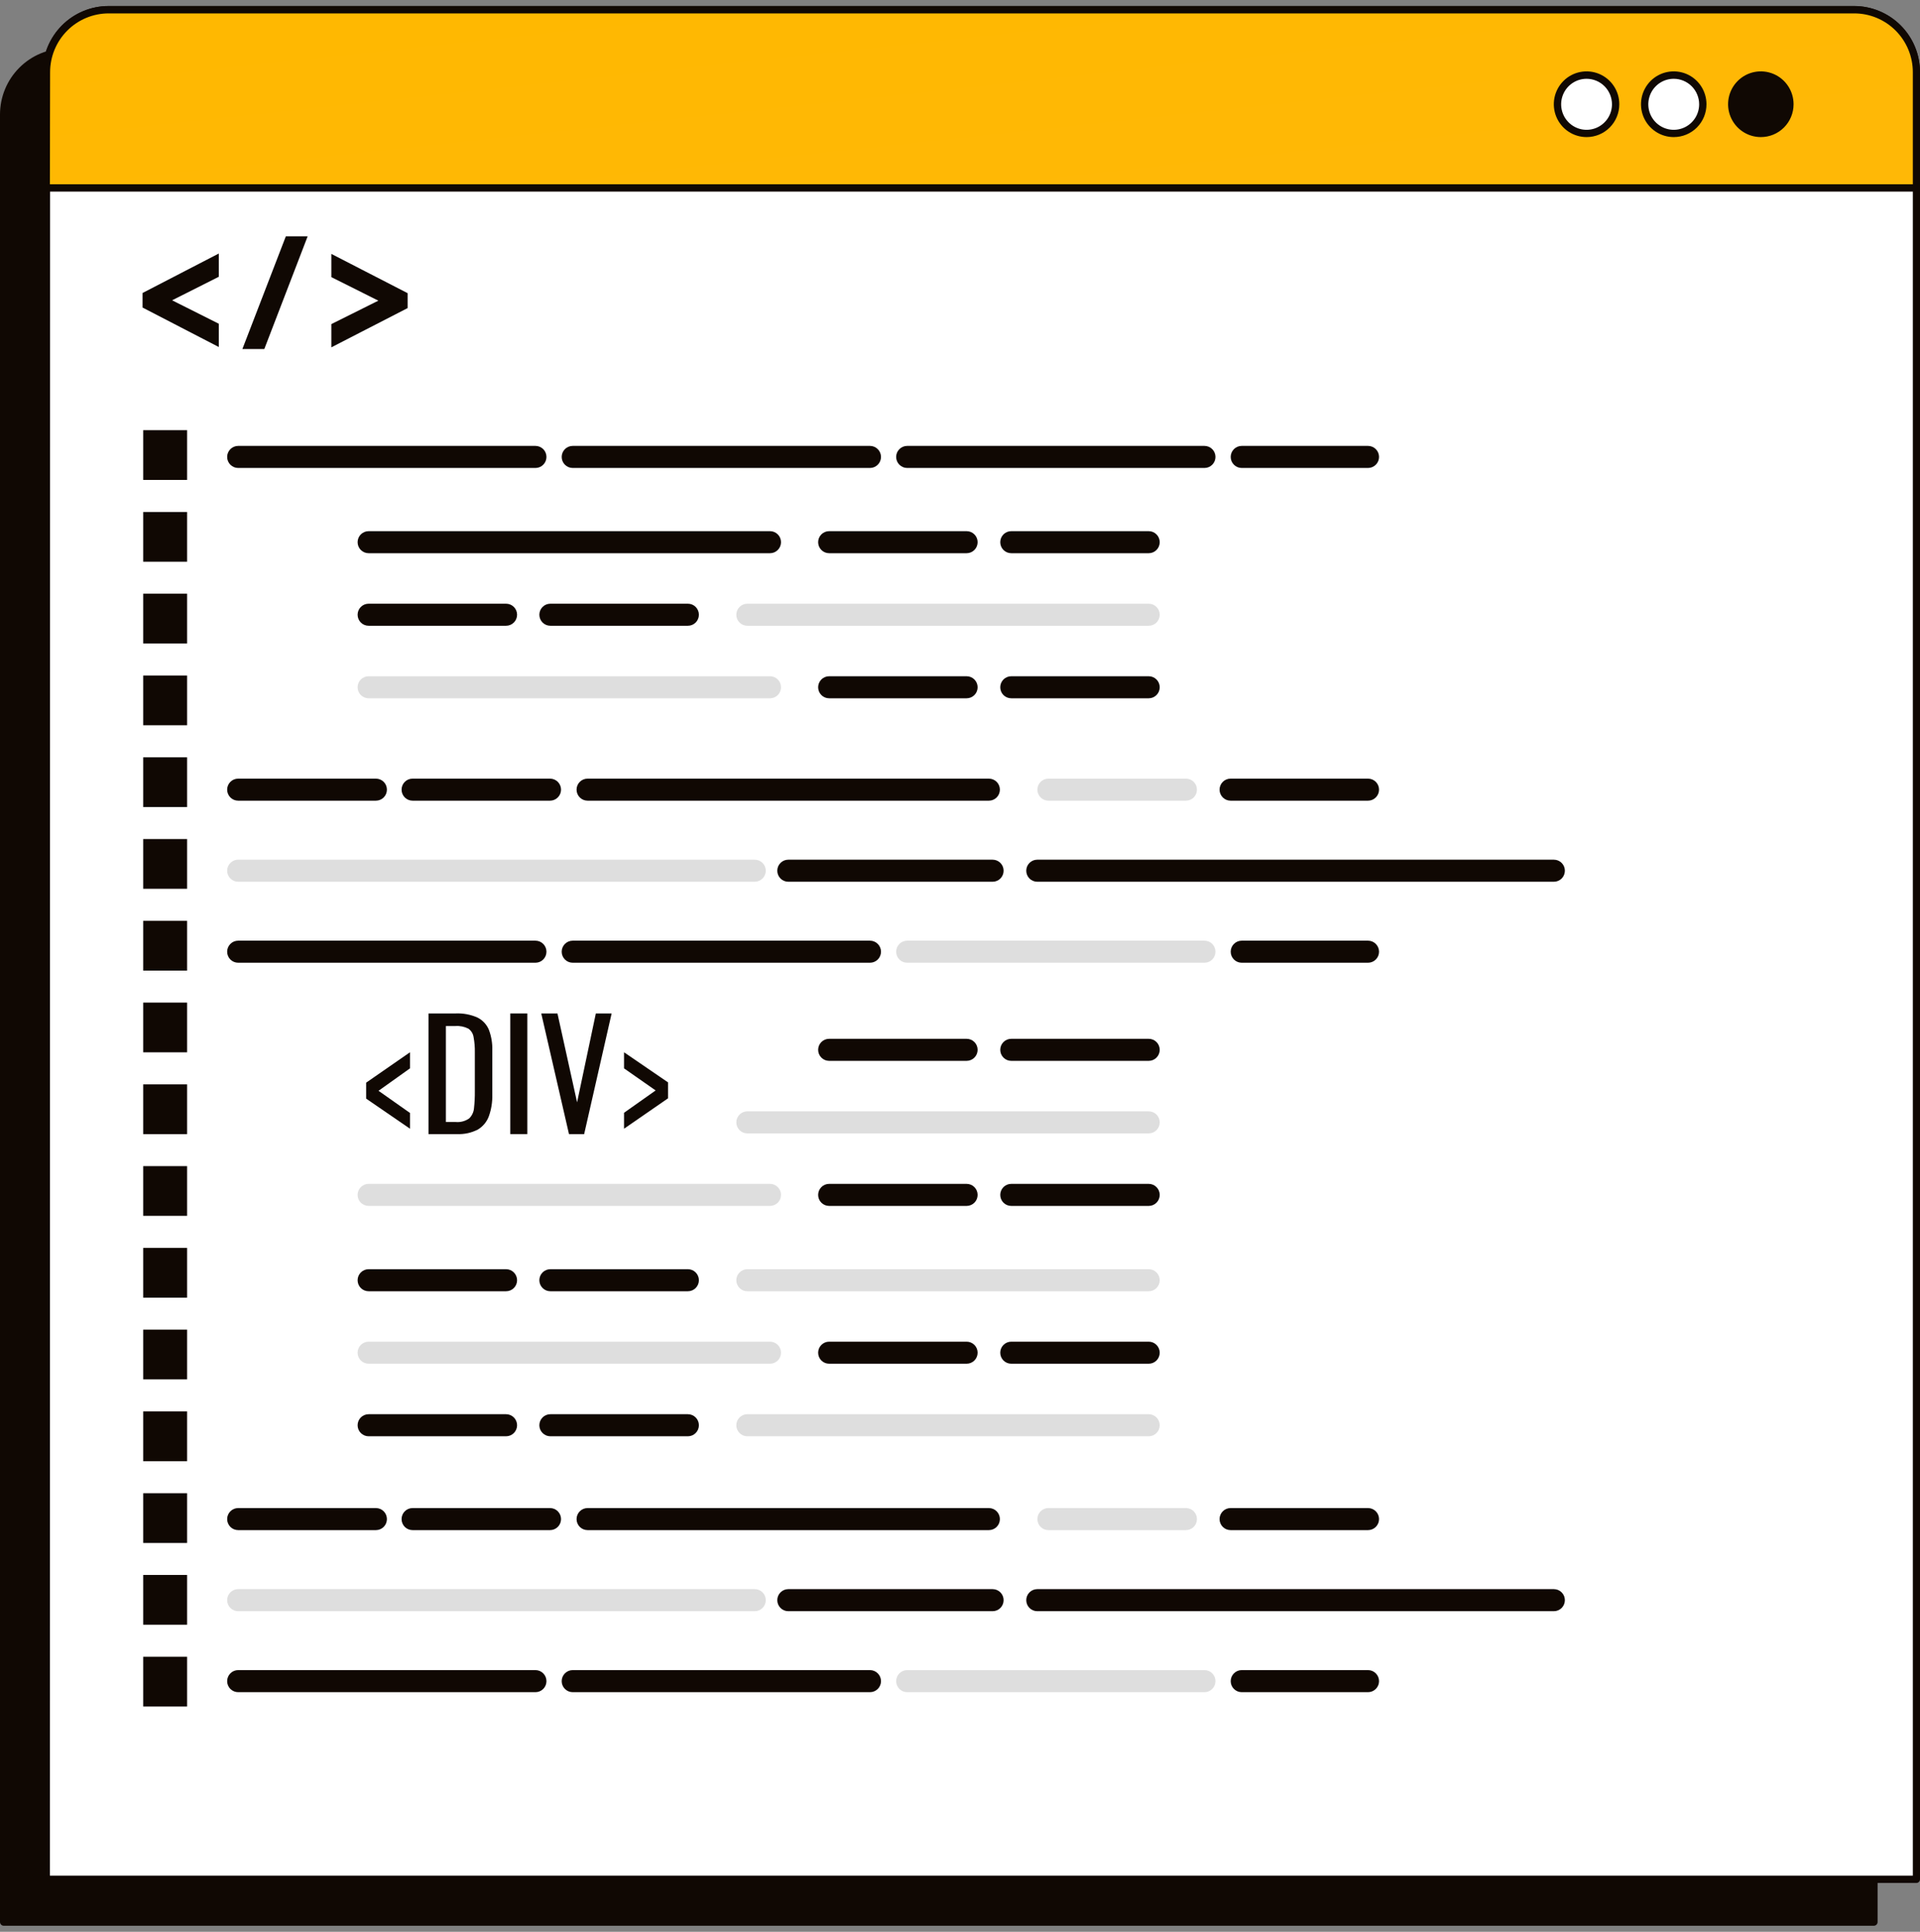
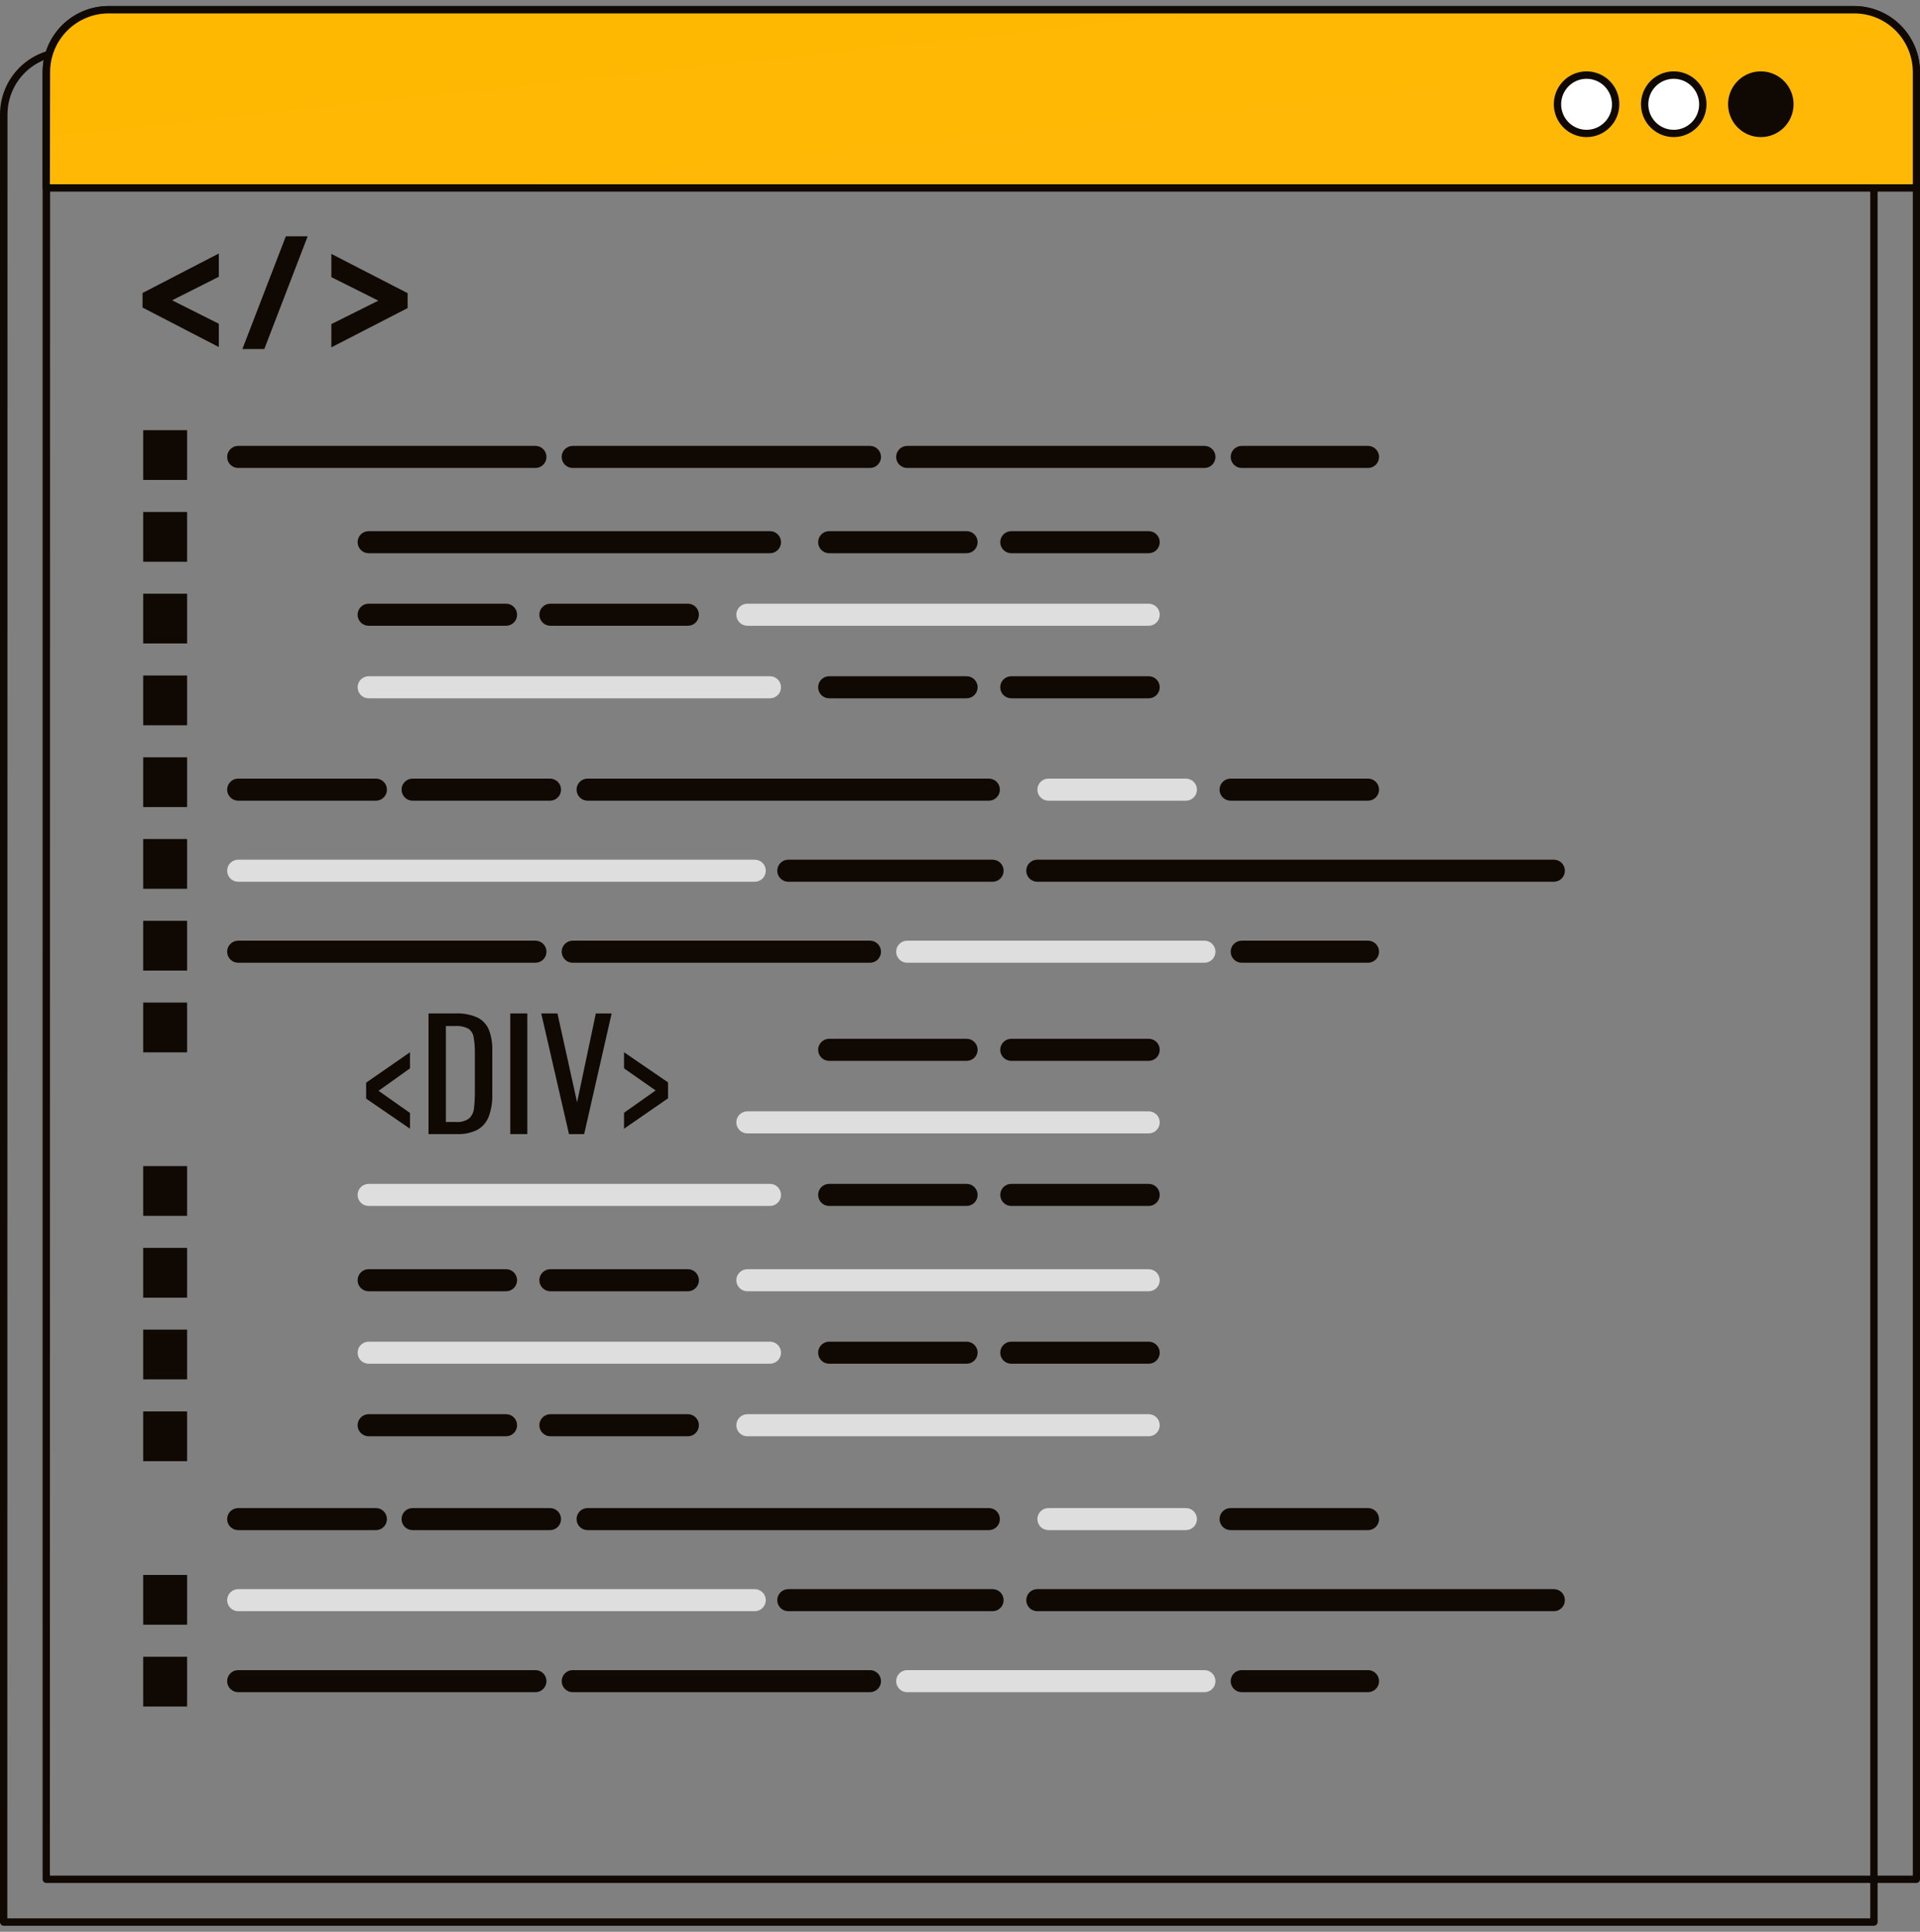
<svg xmlns="http://www.w3.org/2000/svg" width="159" height="160" viewBox="0 0 159 160" fill="none">
  <rect x="0" y="0" width="159" height="160" fill="#808080" stroke="none" />
-   <path d="M5.472 4.298H150.028C151.399 4.298 152.714 4.845 153.683 5.818C154.652 6.79 155.197 8.109 155.197 9.485V159.196H0.303V9.485C0.303 8.109 0.848 6.79 1.817 5.818C2.786 4.845 4.101 4.298 5.472 4.298Z" fill="#100803" />
  <path d="M155.184 159.5H0.303C0.223 159.498 0.147 159.466 0.091 159.409C0.034 159.352 0.002 159.276 0 159.196V9.485C0 8.032 0.575 6.638 1.599 5.611C2.623 4.583 4.012 4.006 5.46 4.006H150.028C151.476 4.006 152.865 4.583 153.889 5.611C154.913 6.638 155.488 8.032 155.488 9.485V159.196C155.486 159.276 155.454 159.352 155.397 159.409C155.341 159.466 155.264 159.498 155.184 159.5ZM0.607 158.891H154.881V9.485C154.881 8.193 154.37 6.955 153.46 6.041C152.55 5.128 151.315 4.615 150.028 4.615H5.472C4.185 4.615 2.95 5.128 2.04 6.041C1.13 6.955 0.619 8.193 0.619 9.485L0.607 158.891Z" fill="#100803" />
-   <path d="M9.002 0.762H153.541C154.222 0.762 154.896 0.897 155.525 1.159C156.155 1.422 156.726 1.807 157.206 2.292C157.686 2.776 158.066 3.352 158.324 3.984C158.582 4.617 158.713 5.295 158.709 5.979V155.653H3.834V5.979C3.83 5.295 3.961 4.617 4.219 3.984C4.476 3.352 4.857 2.776 5.337 2.292C5.817 1.807 6.388 1.422 7.017 1.159C7.646 0.897 8.321 0.762 9.002 0.762Z" fill="white" />
  <path d="M158.709 155.957H3.834C3.753 155.957 3.676 155.925 3.619 155.868C3.562 155.811 3.53 155.734 3.53 155.653V5.979C3.53 4.526 4.106 3.132 5.129 2.105C6.153 1.077 7.542 0.5 8.99 0.5H153.54C154.988 0.5 156.377 1.077 157.401 2.105C158.425 3.132 159 4.526 159 5.979V155.653C159 155.731 158.97 155.807 158.916 155.864C158.861 155.921 158.787 155.954 158.709 155.957ZM4.131 155.348H158.406V5.979C158.406 4.687 157.894 3.448 156.984 2.535C156.074 1.622 154.84 1.109 153.553 1.109H9.002C7.715 1.109 6.481 1.622 5.571 2.535C4.66 3.448 4.149 4.687 4.149 5.979L4.131 155.348Z" fill="#100803" />
  <path d="M9.002 0.762H153.541C154.222 0.762 154.896 0.897 155.525 1.159C156.155 1.422 156.726 1.807 157.206 2.292C157.686 2.776 158.066 3.352 158.324 3.984C158.582 4.617 158.713 5.295 158.709 5.979V15.596H3.834V5.979C3.83 5.295 3.961 4.617 4.219 3.984C4.476 3.352 4.857 2.776 5.337 2.292C5.817 1.807 6.388 1.422 7.017 1.159C7.646 0.897 8.321 0.762 9.002 0.762Z" fill="url(#paint0_linear_3568_35525)" />
  <path d="M158.709 15.87H3.834C3.753 15.87 3.676 15.838 3.619 15.781C3.562 15.724 3.53 15.647 3.53 15.566V5.979C3.53 4.526 4.106 3.132 5.129 2.105C6.153 1.077 7.542 0.5 8.99 0.5H153.54C154.988 0.5 156.377 1.077 157.401 2.105C158.425 3.132 159 4.526 159 5.979V15.597C158.993 15.67 158.959 15.738 158.906 15.788C158.852 15.839 158.782 15.868 158.709 15.87ZM4.131 15.262H158.406V5.979C158.406 4.687 157.894 3.448 156.984 2.535C156.074 1.622 154.84 1.109 153.553 1.109H9.002C7.715 1.109 6.481 1.622 5.571 2.535C4.66 3.448 4.149 4.687 4.149 5.979L4.131 15.262Z" fill="#100803" />
  <path d="M133.795 8.639C133.795 8.157 133.653 7.686 133.386 7.286C133.12 6.885 132.741 6.573 132.297 6.389C131.854 6.205 131.366 6.157 130.895 6.251C130.425 6.344 129.992 6.576 129.653 6.917C129.314 7.257 129.083 7.691 128.989 8.164C128.895 8.636 128.943 9.126 129.127 9.57C129.311 10.015 129.622 10.396 130.021 10.663C130.42 10.931 130.889 11.074 131.369 11.074C132.012 11.074 132.629 10.817 133.085 10.36C133.54 9.904 133.795 9.284 133.795 8.639Z" fill="white" />
  <path d="M131.393 11.354C130.856 11.355 130.331 11.196 129.884 10.898C129.437 10.599 129.089 10.174 128.883 9.677C128.677 9.179 128.623 8.632 128.727 8.103C128.832 7.575 129.09 7.09 129.47 6.709C129.849 6.328 130.333 6.068 130.859 5.964C131.386 5.859 131.932 5.913 132.427 6.12C132.923 6.327 133.347 6.676 133.644 7.125C133.942 7.573 134.1 8.1 134.098 8.639C134.098 9.359 133.813 10.049 133.306 10.559C132.799 11.068 132.111 11.354 131.393 11.354ZM131.393 6.526C130.976 6.525 130.569 6.648 130.222 6.879C129.875 7.111 129.604 7.44 129.444 7.826C129.284 8.212 129.241 8.637 129.322 9.047C129.402 9.457 129.602 9.834 129.896 10.13C130.19 10.426 130.566 10.628 130.974 10.71C131.383 10.792 131.806 10.751 132.191 10.591C132.576 10.431 132.905 10.16 133.137 9.813C133.368 9.465 133.492 9.057 133.492 8.639C133.492 8.08 133.271 7.543 132.878 7.147C132.484 6.751 131.95 6.528 131.393 6.526Z" fill="#100803" />
  <path d="M141.014 8.639C141.014 8.157 140.872 7.686 140.605 7.286C140.338 6.885 139.959 6.573 139.516 6.389C139.073 6.205 138.585 6.157 138.114 6.251C137.643 6.344 137.211 6.576 136.872 6.917C136.532 7.257 136.301 7.691 136.208 8.164C136.114 8.636 136.162 9.126 136.346 9.57C136.529 10.015 136.84 10.396 137.239 10.663C137.638 10.931 138.107 11.074 138.587 11.074C139.231 11.074 139.848 10.817 140.303 10.36C140.758 9.904 141.014 9.284 141.014 8.639Z" fill="white" />
  <path d="M138.606 11.354C138.069 11.354 137.545 11.194 137.099 10.895C136.653 10.595 136.305 10.17 136.1 9.673C135.895 9.175 135.842 8.628 135.947 8.1C136.052 7.572 136.311 7.087 136.69 6.706C137.07 6.326 137.554 6.067 138.08 5.963C138.607 5.859 139.152 5.914 139.648 6.12C140.143 6.327 140.566 6.677 140.863 7.125C141.16 7.574 141.318 8.1 141.317 8.639C141.317 8.996 141.247 9.349 141.111 9.679C140.974 10.009 140.775 10.308 140.523 10.561C140.271 10.813 139.972 11.013 139.643 11.149C139.314 11.285 138.961 11.354 138.606 11.354ZM138.606 6.526C138.189 6.526 137.782 6.65 137.436 6.882C137.09 7.115 136.82 7.444 136.661 7.83C136.502 8.216 136.46 8.641 136.541 9.051C136.622 9.461 136.823 9.837 137.117 10.132C137.412 10.428 137.787 10.629 138.195 10.71C138.603 10.792 139.027 10.75 139.411 10.59C139.796 10.43 140.125 10.16 140.356 9.812C140.587 9.465 140.711 9.056 140.711 8.639C140.711 8.079 140.489 7.541 140.094 7.145C139.699 6.749 139.164 6.526 138.606 6.526Z" fill="#100803" />
  <path d="M148.208 8.639C148.208 8.157 148.066 7.686 147.8 7.286C147.533 6.885 147.154 6.573 146.711 6.389C146.267 6.205 145.779 6.157 145.309 6.251C144.838 6.344 144.406 6.576 144.066 6.917C143.727 7.257 143.496 7.691 143.402 8.164C143.309 8.636 143.357 9.126 143.54 9.57C143.724 10.015 144.035 10.396 144.434 10.663C144.833 10.931 145.302 11.074 145.782 11.074C146.426 11.074 147.043 10.817 147.498 10.36C147.953 9.904 148.208 9.284 148.208 8.639Z" fill="#100803" />
  <path d="M145.818 11.354C145.282 11.354 144.757 11.194 144.311 10.895C143.865 10.595 143.518 10.17 143.313 9.673C143.107 9.175 143.054 8.628 143.159 8.1C143.264 7.572 143.523 7.087 143.903 6.706C144.283 6.326 144.767 6.067 145.293 5.963C145.819 5.859 146.365 5.914 146.86 6.12C147.356 6.327 147.779 6.677 148.076 7.125C148.373 7.574 148.531 8.1 148.53 8.639C148.53 8.996 148.46 9.349 148.323 9.679C148.187 10.009 147.987 10.308 147.735 10.561C147.483 10.813 147.184 11.013 146.855 11.149C146.527 11.285 146.174 11.354 145.818 11.354ZM145.818 6.526C145.402 6.526 144.995 6.65 144.649 6.882C144.303 7.115 144.033 7.444 143.874 7.83C143.714 8.216 143.673 8.641 143.754 9.051C143.835 9.461 144.035 9.837 144.33 10.132C144.624 10.428 144.999 10.629 145.408 10.71C145.816 10.792 146.239 10.75 146.624 10.59C147.008 10.43 147.337 10.16 147.568 9.812C147.8 9.465 147.923 9.056 147.923 8.639C147.923 8.079 147.701 7.541 147.307 7.145C146.912 6.749 146.377 6.526 145.818 6.526Z" fill="#100803" />
  <path d="M44.344 38.759H19.721C19.48 38.759 19.248 38.662 19.078 38.491C18.907 38.32 18.811 38.088 18.811 37.846C18.811 37.603 18.907 37.371 19.078 37.2C19.248 37.029 19.48 36.932 19.721 36.932H44.344C44.585 36.932 44.816 37.029 44.987 37.2C45.158 37.371 45.254 37.603 45.254 37.846C45.254 38.088 45.158 38.32 44.987 38.491C44.816 38.662 44.585 38.759 44.344 38.759Z" fill="#100803" />
  <path d="M72.048 38.759H47.425C47.184 38.759 46.952 38.662 46.782 38.491C46.611 38.32 46.515 38.088 46.515 37.846C46.515 37.603 46.611 37.371 46.782 37.2C46.952 37.029 47.184 36.932 47.425 36.932H72.048C72.289 36.932 72.52 37.029 72.691 37.2C72.862 37.371 72.958 37.603 72.958 37.846C72.958 38.088 72.862 38.32 72.691 38.491C72.52 38.662 72.289 38.759 72.048 38.759Z" fill="#100803" />
  <path d="M99.746 38.759H75.123C74.882 38.759 74.651 38.662 74.48 38.491C74.309 38.32 74.213 38.088 74.213 37.846C74.213 37.603 74.309 37.371 74.48 37.2C74.651 37.029 74.882 36.932 75.123 36.932H99.746C99.987 36.932 100.219 37.029 100.389 37.2C100.56 37.371 100.656 37.603 100.656 37.846C100.656 38.088 100.56 38.32 100.389 38.491C100.219 38.662 99.987 38.759 99.746 38.759Z" fill="#100803" />
  <path d="M113.292 38.759H102.828C102.586 38.759 102.355 38.662 102.184 38.491C102.013 38.32 101.918 38.088 101.918 37.846C101.918 37.603 102.013 37.371 102.184 37.2C102.355 37.029 102.586 36.932 102.828 36.932H113.292C113.533 36.932 113.764 37.029 113.935 37.2C114.106 37.371 114.202 37.603 114.202 37.846C114.202 38.088 114.106 38.32 113.935 38.491C113.764 38.662 113.533 38.759 113.292 38.759Z" fill="#100803" />
  <path d="M31.131 66.316H19.721C19.48 66.316 19.248 66.22 19.078 66.048C18.907 65.877 18.811 65.645 18.811 65.403C18.811 65.16 18.907 64.928 19.078 64.757C19.248 64.586 19.48 64.49 19.721 64.49H31.131C31.373 64.49 31.604 64.586 31.775 64.757C31.946 64.928 32.041 65.16 32.041 65.403C32.041 65.645 31.946 65.877 31.775 66.048C31.604 66.22 31.373 66.316 31.131 66.316Z" fill="#100803" />
  <path d="M62.506 73.03H19.721C19.48 73.03 19.248 72.934 19.078 72.763C18.907 72.591 18.811 72.359 18.811 72.117C18.811 71.875 18.907 71.642 19.078 71.471C19.248 71.3 19.48 71.204 19.721 71.204H62.506C62.747 71.204 62.978 71.3 63.149 71.471C63.32 71.642 63.416 71.875 63.416 72.117C63.416 72.359 63.32 72.591 63.149 72.763C62.978 72.934 62.747 73.03 62.506 73.03Z" fill="#DEDEDE" />
  <path d="M128.681 73.03H85.897C85.656 73.03 85.424 72.934 85.253 72.763C85.083 72.591 84.987 72.359 84.987 72.117C84.987 71.875 85.083 71.642 85.253 71.471C85.424 71.3 85.656 71.204 85.897 71.204H128.681C128.923 71.204 129.154 71.3 129.325 71.471C129.495 71.642 129.591 71.875 129.591 72.117C129.591 72.359 129.495 72.591 129.325 72.763C129.154 72.934 128.923 73.03 128.681 73.03Z" fill="#100803" />
  <path d="M82.203 73.03H65.278C65.037 73.03 64.805 72.934 64.635 72.763C64.464 72.591 64.368 72.359 64.368 72.117C64.368 71.875 64.464 71.642 64.635 71.471C64.805 71.3 65.037 71.204 65.278 71.204H82.203C82.444 71.204 82.675 71.3 82.846 71.471C83.016 71.642 83.112 71.875 83.112 72.117C83.112 72.359 83.016 72.591 82.846 72.763C82.675 72.934 82.444 73.03 82.203 73.03Z" fill="#100803" />
  <path d="M44.344 79.738H19.721C19.48 79.738 19.248 79.642 19.078 79.471C18.907 79.3 18.811 79.067 18.811 78.825C18.811 78.583 18.907 78.351 19.078 78.18C19.248 78.008 19.48 77.912 19.721 77.912H44.344C44.585 77.912 44.816 78.008 44.987 78.18C45.158 78.351 45.254 78.583 45.254 78.825C45.254 79.067 45.158 79.3 44.987 79.471C44.816 79.642 44.585 79.738 44.344 79.738Z" fill="#100803" />
  <path d="M72.048 79.738H47.425C47.184 79.738 46.952 79.642 46.782 79.471C46.611 79.3 46.515 79.067 46.515 78.825C46.515 78.583 46.611 78.351 46.782 78.18C46.952 78.008 47.184 77.912 47.425 77.912H72.048C72.289 77.912 72.52 78.008 72.691 78.18C72.862 78.351 72.958 78.583 72.958 78.825C72.958 79.067 72.862 79.3 72.691 79.471C72.52 79.642 72.289 79.738 72.048 79.738Z" fill="#100803" />
  <path d="M99.746 79.738H75.123C74.882 79.738 74.651 79.642 74.48 79.471C74.309 79.3 74.213 79.067 74.213 78.825C74.213 78.583 74.309 78.351 74.48 78.18C74.651 78.008 74.882 77.912 75.123 77.912H99.746C99.987 77.912 100.219 78.008 100.389 78.18C100.56 78.351 100.656 78.583 100.656 78.825C100.656 79.067 100.56 79.3 100.389 79.471C100.219 79.642 99.987 79.738 99.746 79.738Z" fill="#DEDEDE" />
  <path d="M113.292 79.738H102.828C102.586 79.738 102.355 79.642 102.184 79.471C102.013 79.3 101.918 79.067 101.918 78.825C101.918 78.583 102.013 78.351 102.184 78.18C102.355 78.008 102.586 77.912 102.828 77.912H113.292C113.533 77.912 113.764 78.008 113.935 78.18C114.106 78.351 114.202 78.583 114.202 78.825C114.202 79.067 114.106 79.3 113.935 79.471C113.764 79.642 113.533 79.738 113.292 79.738Z" fill="#100803" />
  <path d="M45.575 66.316H34.164C33.923 66.316 33.692 66.22 33.521 66.048C33.35 65.877 33.255 65.645 33.255 65.403C33.255 65.16 33.35 64.928 33.521 64.757C33.692 64.586 33.923 64.49 34.164 64.49H45.551C45.792 64.49 46.023 64.586 46.194 64.757C46.365 64.928 46.461 65.16 46.461 65.403C46.461 65.645 46.365 65.877 46.194 66.048C46.023 66.22 45.792 66.316 45.551 66.316H45.575Z" fill="#100803" />
  <path d="M113.292 66.316H101.905C101.664 66.316 101.433 66.22 101.262 66.048C101.091 65.877 100.995 65.645 100.995 65.403C100.995 65.16 101.091 64.928 101.262 64.757C101.433 64.586 101.664 64.49 101.905 64.49H113.292C113.533 64.49 113.764 64.586 113.935 64.757C114.106 64.928 114.202 65.16 114.202 65.403C114.202 65.645 114.106 65.877 113.935 66.048C113.764 66.22 113.533 66.316 113.292 66.316Z" fill="#100803" />
  <path d="M98.211 66.316H86.819C86.578 66.316 86.346 66.22 86.175 66.048C86.005 65.877 85.909 65.645 85.909 65.403C85.909 65.16 86.005 64.928 86.175 64.757C86.346 64.586 86.578 64.49 86.819 64.49H98.211C98.452 64.49 98.684 64.586 98.855 64.757C99.025 64.928 99.121 65.16 99.121 65.403C99.121 65.645 99.025 65.877 98.855 66.048C98.684 66.22 98.452 66.316 98.211 66.316Z" fill="#DEDEDE" />
  <path d="M81.893 66.316H48.657C48.415 66.316 48.184 66.22 48.013 66.048C47.843 65.877 47.747 65.645 47.747 65.403C47.747 65.16 47.843 64.928 48.013 64.757C48.184 64.586 48.415 64.49 48.657 64.49H81.893C82.134 64.49 82.366 64.586 82.537 64.757C82.707 64.928 82.803 65.16 82.803 65.403C82.803 65.645 82.707 65.877 82.537 66.048C82.366 66.22 82.134 66.316 81.893 66.316Z" fill="#100803" />
  <path d="M31.131 126.732H19.721C19.48 126.732 19.248 126.636 19.078 126.465C18.907 126.293 18.811 126.061 18.811 125.819C18.811 125.577 18.907 125.345 19.078 125.173C19.248 125.002 19.48 124.906 19.721 124.906H31.131C31.373 124.906 31.604 125.002 31.775 125.173C31.946 125.345 32.041 125.577 32.041 125.819C32.041 126.061 31.946 126.293 31.775 126.465C31.604 126.636 31.373 126.732 31.131 126.732Z" fill="#100803" />
  <path d="M62.506 133.447H19.721C19.48 133.447 19.248 133.35 19.078 133.179C18.907 133.008 18.811 132.776 18.811 132.533C18.811 132.291 18.907 132.059 19.078 131.888C19.248 131.717 19.48 131.62 19.721 131.62H62.506C62.747 131.62 62.978 131.717 63.149 131.888C63.32 132.059 63.416 132.291 63.416 132.533C63.416 132.776 63.32 133.008 63.149 133.179C62.978 133.35 62.747 133.447 62.506 133.447Z" fill="#DEDEDE" />
  <path d="M128.681 133.447H85.897C85.656 133.447 85.424 133.35 85.253 133.179C85.083 133.008 84.987 132.776 84.987 132.533C84.987 132.291 85.083 132.059 85.253 131.888C85.424 131.717 85.656 131.62 85.897 131.62H128.681C128.923 131.62 129.154 131.717 129.325 131.888C129.495 132.059 129.591 132.291 129.591 132.533C129.591 132.776 129.495 133.008 129.325 133.179C129.154 133.35 128.923 133.447 128.681 133.447Z" fill="#100803" />
  <path d="M82.203 133.447H65.278C65.037 133.447 64.805 133.35 64.635 133.179C64.464 133.008 64.368 132.776 64.368 132.533C64.368 132.291 64.464 132.059 64.635 131.888C64.805 131.717 65.037 131.62 65.278 131.62H82.203C82.444 131.62 82.675 131.717 82.846 131.888C83.016 132.059 83.112 132.291 83.112 132.533C83.112 132.776 83.016 133.008 82.846 133.179C82.675 133.35 82.444 133.447 82.203 133.447Z" fill="#100803" />
  <path d="M44.344 140.155H19.721C19.48 140.155 19.248 140.058 19.078 139.887C18.907 139.716 18.811 139.484 18.811 139.242C18.811 138.999 18.907 138.767 19.078 138.596C19.248 138.425 19.48 138.328 19.721 138.328H44.344C44.585 138.328 44.816 138.425 44.987 138.596C45.158 138.767 45.254 138.999 45.254 139.242C45.254 139.484 45.158 139.716 44.987 139.887C44.816 140.058 44.585 140.155 44.344 140.155Z" fill="#100803" />
  <path d="M72.048 140.155H47.425C47.184 140.155 46.952 140.058 46.782 139.887C46.611 139.716 46.515 139.484 46.515 139.242C46.515 138.999 46.611 138.767 46.782 138.596C46.952 138.425 47.184 138.328 47.425 138.328H72.048C72.289 138.328 72.52 138.425 72.691 138.596C72.862 138.767 72.958 138.999 72.958 139.242C72.958 139.484 72.862 139.716 72.691 139.887C72.52 140.058 72.289 140.155 72.048 140.155Z" fill="#100803" />
  <path d="M99.746 140.155H75.123C74.882 140.155 74.651 140.058 74.48 139.887C74.309 139.716 74.213 139.484 74.213 139.242C74.213 138.999 74.309 138.767 74.48 138.596C74.651 138.425 74.882 138.328 75.123 138.328H99.746C99.987 138.328 100.219 138.425 100.389 138.596C100.56 138.767 100.656 138.999 100.656 139.242C100.656 139.484 100.56 139.716 100.389 139.887C100.219 140.058 99.987 140.155 99.746 140.155Z" fill="#DEDEDE" />
  <path d="M113.292 140.155H102.828C102.586 140.155 102.355 140.058 102.184 139.887C102.013 139.716 101.918 139.484 101.918 139.242C101.918 138.999 102.013 138.767 102.184 138.596C102.355 138.425 102.586 138.328 102.828 138.328H113.292C113.533 138.328 113.764 138.425 113.935 138.596C114.106 138.767 114.202 138.999 114.202 139.242C114.202 139.484 114.106 139.716 113.935 139.887C113.764 140.058 113.533 140.155 113.292 140.155Z" fill="#100803" />
  <path d="M45.575 126.732H34.164C33.923 126.732 33.692 126.636 33.521 126.465C33.35 126.293 33.255 126.061 33.255 125.819C33.255 125.577 33.35 125.345 33.521 125.173C33.692 125.002 33.923 124.906 34.164 124.906H45.551C45.792 124.906 46.023 125.002 46.194 125.173C46.365 125.345 46.461 125.577 46.461 125.819C46.461 126.061 46.365 126.293 46.194 126.465C46.023 126.636 45.792 126.732 45.551 126.732H45.575Z" fill="#100803" />
  <path d="M113.292 126.732H101.905C101.664 126.732 101.433 126.636 101.262 126.465C101.091 126.293 100.995 126.061 100.995 125.819C100.995 125.577 101.091 125.345 101.262 125.173C101.433 125.002 101.664 124.906 101.905 124.906H113.292C113.533 124.906 113.764 125.002 113.935 125.173C114.106 125.345 114.202 125.577 114.202 125.819C114.202 126.061 114.106 126.293 113.935 126.465C113.764 126.636 113.533 126.732 113.292 126.732Z" fill="#100803" />
  <path d="M98.211 126.732H86.819C86.578 126.732 86.346 126.636 86.175 126.465C86.005 126.293 85.909 126.061 85.909 125.819C85.909 125.577 86.005 125.345 86.175 125.173C86.346 125.002 86.578 124.906 86.819 124.906H98.211C98.452 124.906 98.684 125.002 98.855 125.173C99.025 125.345 99.121 125.577 99.121 125.819C99.121 126.061 99.025 126.293 98.855 126.465C98.684 126.636 98.452 126.732 98.211 126.732Z" fill="#DEDEDE" />
  <path d="M81.893 126.732H48.657C48.415 126.732 48.184 126.636 48.013 126.465C47.843 126.293 47.747 126.061 47.747 125.819C47.747 125.577 47.843 125.345 48.013 125.173C48.184 125.002 48.415 124.906 48.657 124.906H81.893C82.134 124.906 82.366 125.002 82.537 125.173C82.707 125.345 82.803 125.577 82.803 125.819C82.803 126.061 82.707 126.293 82.537 126.465C82.366 126.636 82.134 126.732 81.893 126.732Z" fill="#100803" />
  <path d="M95.13 45.82H83.743C83.502 45.82 83.271 45.724 83.1 45.552C82.929 45.381 82.834 45.149 82.834 44.907C82.834 44.665 82.929 44.432 83.1 44.261C83.271 44.09 83.502 43.994 83.743 43.994H95.13C95.371 43.994 95.602 44.09 95.773 44.261C95.944 44.432 96.04 44.665 96.04 44.907C96.04 45.149 95.944 45.381 95.773 45.552C95.602 45.724 95.371 45.82 95.13 45.82Z" fill="#100803" />
  <path d="M80.049 45.82H68.663C68.421 45.82 68.19 45.724 68.019 45.552C67.849 45.381 67.753 45.149 67.753 44.907C67.753 44.665 67.849 44.432 68.019 44.261C68.19 44.09 68.421 43.994 68.663 43.994H80.049C80.29 43.994 80.522 44.09 80.692 44.261C80.863 44.432 80.959 44.665 80.959 44.907C80.959 45.149 80.863 45.381 80.692 45.552C80.522 45.724 80.29 45.82 80.049 45.82Z" fill="#100803" />
  <path d="M63.737 45.82H30.525C30.284 45.82 30.052 45.724 29.881 45.552C29.711 45.381 29.615 45.149 29.615 44.907C29.615 44.665 29.711 44.432 29.881 44.261C30.052 44.09 30.284 43.994 30.525 43.994H63.767C64.009 43.994 64.24 44.09 64.411 44.261C64.582 44.432 64.677 44.665 64.677 44.907C64.677 45.149 64.582 45.381 64.411 45.552C64.24 45.724 64.009 45.82 63.767 45.82H63.737Z" fill="#100803" />
  <path d="M95.13 57.836H83.743C83.502 57.836 83.271 57.74 83.1 57.569C82.929 57.398 82.834 57.165 82.834 56.923C82.834 56.681 82.929 56.449 83.1 56.277C83.271 56.106 83.502 56.01 83.743 56.01H95.13C95.371 56.01 95.602 56.106 95.773 56.277C95.944 56.449 96.04 56.681 96.04 56.923C96.04 57.165 95.944 57.398 95.773 57.569C95.602 57.74 95.371 57.836 95.13 57.836Z" fill="#100803" />
  <path d="M80.049 57.836H68.663C68.421 57.836 68.19 57.74 68.019 57.569C67.849 57.398 67.753 57.165 67.753 56.923C67.753 56.681 67.849 56.449 68.019 56.277C68.19 56.106 68.421 56.01 68.663 56.01H80.049C80.29 56.01 80.522 56.106 80.692 56.277C80.863 56.449 80.959 56.681 80.959 56.923C80.959 57.165 80.863 57.398 80.692 57.569C80.522 57.74 80.29 57.836 80.049 57.836Z" fill="#100803" />
  <path d="M63.737 57.836H30.525C30.284 57.836 30.052 57.74 29.881 57.569C29.711 57.398 29.615 57.165 29.615 56.923C29.615 56.681 29.711 56.449 29.881 56.277C30.052 56.106 30.284 56.01 30.525 56.01H63.767C64.009 56.01 64.24 56.106 64.411 56.277C64.582 56.449 64.677 56.681 64.677 56.923C64.677 57.165 64.582 57.398 64.411 57.569C64.24 57.74 64.009 57.836 63.767 57.836H63.737Z" fill="#DEDEDE" />
  <path d="M41.881 51.828H30.525C30.284 51.828 30.052 51.732 29.881 51.561C29.711 51.389 29.615 51.157 29.615 50.915C29.615 50.673 29.711 50.441 29.881 50.269C30.052 50.098 30.284 50.002 30.525 50.002H41.911C42.152 50.002 42.384 50.098 42.554 50.269C42.725 50.441 42.821 50.673 42.821 50.915C42.821 51.157 42.725 51.389 42.554 51.561C42.384 51.732 42.152 51.828 41.911 51.828H41.881Z" fill="#100803" />
  <path d="M56.967 51.828H45.575C45.334 51.828 45.102 51.732 44.932 51.561C44.761 51.389 44.665 51.157 44.665 50.915C44.665 50.673 44.761 50.441 44.932 50.269C45.102 50.098 45.334 50.002 45.575 50.002H56.967C57.209 50.002 57.44 50.098 57.611 50.269C57.782 50.441 57.877 50.673 57.877 50.915C57.877 51.157 57.782 51.389 57.611 51.561C57.44 51.732 57.209 51.828 56.967 51.828Z" fill="#100803" />
  <path d="M95.129 51.828H61.887C61.646 51.828 61.414 51.732 61.244 51.561C61.073 51.389 60.977 51.157 60.977 50.915C60.977 50.673 61.073 50.441 61.244 50.269C61.414 50.098 61.646 50.002 61.887 50.002H95.129C95.371 50.002 95.602 50.098 95.773 50.269C95.944 50.441 96.04 50.673 96.04 50.915C96.04 51.157 95.944 51.389 95.773 51.561C95.602 51.732 95.371 51.828 95.129 51.828Z" fill="#DEDEDE" />
  <path d="M95.13 87.865H83.743C83.502 87.865 83.271 87.769 83.1 87.597C82.929 87.426 82.834 87.194 82.834 86.952C82.834 86.71 82.929 86.477 83.1 86.306C83.271 86.135 83.502 86.039 83.743 86.039H95.13C95.371 86.039 95.602 86.135 95.773 86.306C95.944 86.477 96.04 86.71 96.04 86.952C96.04 87.194 95.944 87.426 95.773 87.597C95.602 87.769 95.371 87.865 95.13 87.865Z" fill="#100803" />
  <path d="M80.049 87.865H68.663C68.421 87.865 68.19 87.769 68.019 87.597C67.849 87.426 67.753 87.194 67.753 86.952C67.753 86.71 67.849 86.477 68.019 86.306C68.19 86.135 68.421 86.039 68.663 86.039H80.049C80.29 86.039 80.522 86.135 80.692 86.306C80.863 86.477 80.959 86.71 80.959 86.952C80.959 87.194 80.863 87.426 80.692 87.597C80.522 87.769 80.29 87.865 80.049 87.865Z" fill="#100803" />
  <path d="M95.13 99.881H83.743C83.502 99.881 83.271 99.785 83.1 99.614C82.929 99.442 82.834 99.21 82.834 98.968C82.834 98.726 82.929 98.494 83.1 98.322C83.271 98.151 83.502 98.055 83.743 98.055H95.13C95.371 98.055 95.602 98.151 95.773 98.322C95.944 98.494 96.04 98.726 96.04 98.968C96.04 99.21 95.944 99.442 95.773 99.614C95.602 99.785 95.371 99.881 95.13 99.881Z" fill="#100803" />
  <path d="M80.049 99.881H68.663C68.421 99.881 68.19 99.785 68.019 99.614C67.849 99.442 67.753 99.21 67.753 98.968C67.753 98.726 67.849 98.494 68.019 98.322C68.19 98.151 68.421 98.055 68.663 98.055H80.049C80.29 98.055 80.522 98.151 80.692 98.322C80.863 98.494 80.959 98.726 80.959 98.968C80.959 99.21 80.863 99.442 80.692 99.614C80.522 99.785 80.29 99.881 80.049 99.881Z" fill="#100803" />
  <path d="M63.737 99.881H30.525C30.284 99.881 30.052 99.785 29.881 99.614C29.711 99.442 29.615 99.21 29.615 98.968C29.615 98.726 29.711 98.494 29.881 98.322C30.052 98.151 30.284 98.055 30.525 98.055H63.767C64.009 98.055 64.24 98.151 64.411 98.322C64.582 98.494 64.677 98.726 64.677 98.968C64.677 99.21 64.582 99.442 64.411 99.614C64.24 99.785 64.009 99.881 63.767 99.881H63.737Z" fill="#DEDEDE" />
  <path d="M95.129 93.873H61.887C61.646 93.873 61.414 93.777 61.244 93.606C61.073 93.434 60.977 93.202 60.977 92.96C60.977 92.718 61.073 92.485 61.244 92.314C61.414 92.143 61.646 92.047 61.887 92.047H95.129C95.371 92.047 95.602 92.143 95.773 92.314C95.944 92.485 96.04 92.718 96.04 92.96C96.04 93.202 95.944 93.434 95.773 93.606C95.602 93.777 95.371 93.873 95.129 93.873Z" fill="#DEDEDE" />
  <path d="M41.881 106.948H30.525C30.284 106.948 30.052 106.852 29.881 106.681C29.711 106.51 29.615 106.277 29.615 106.035C29.615 105.793 29.711 105.561 29.881 105.39C30.052 105.218 30.284 105.122 30.525 105.122H41.911C42.152 105.122 42.384 105.218 42.554 105.39C42.725 105.561 42.821 105.793 42.821 106.035C42.821 106.277 42.725 106.51 42.554 106.681C42.384 106.852 42.152 106.948 41.911 106.948H41.881Z" fill="#100803" />
  <path d="M56.967 106.948H45.575C45.334 106.948 45.102 106.852 44.932 106.681C44.761 106.51 44.665 106.277 44.665 106.035C44.665 105.793 44.761 105.561 44.932 105.39C45.102 105.218 45.334 105.122 45.575 105.122H56.967C57.209 105.122 57.44 105.218 57.611 105.39C57.782 105.561 57.877 105.793 57.877 106.035C57.877 106.277 57.782 106.51 57.611 106.681C57.44 106.852 57.209 106.948 56.967 106.948Z" fill="#100803" />
  <path d="M95.129 106.948H61.887C61.646 106.948 61.414 106.852 61.244 106.681C61.073 106.51 60.977 106.277 60.977 106.035C60.977 105.793 61.073 105.561 61.244 105.39C61.414 105.218 61.646 105.122 61.887 105.122H95.129C95.371 105.122 95.602 105.218 95.773 105.39C95.944 105.561 96.04 105.793 96.04 106.035C96.04 106.277 95.944 106.51 95.773 106.681C95.602 106.852 95.371 106.948 95.129 106.948Z" fill="#DEDEDE" />
  <path d="M41.881 118.959H30.525C30.284 118.959 30.052 118.862 29.881 118.691C29.711 118.52 29.615 118.288 29.615 118.046C29.615 117.803 29.711 117.571 29.881 117.4C30.052 117.229 30.284 117.132 30.525 117.132H41.911C42.152 117.132 42.384 117.229 42.554 117.4C42.725 117.571 42.821 117.803 42.821 118.046C42.821 118.288 42.725 118.52 42.554 118.691C42.384 118.862 42.152 118.959 41.911 118.959H41.881Z" fill="#100803" />
  <path d="M56.967 118.959H45.575C45.334 118.959 45.102 118.862 44.932 118.691C44.761 118.52 44.665 118.288 44.665 118.046C44.665 117.803 44.761 117.571 44.932 117.4C45.102 117.229 45.334 117.132 45.575 117.132H56.967C57.209 117.132 57.44 117.229 57.611 117.4C57.782 117.571 57.877 117.803 57.877 118.046C57.877 118.288 57.782 118.52 57.611 118.691C57.44 118.862 57.209 118.959 56.967 118.959Z" fill="#100803" />
  <path d="M95.129 118.959H61.887C61.646 118.959 61.414 118.862 61.244 118.691C61.073 118.52 60.977 118.288 60.977 118.046C60.977 117.803 61.073 117.571 61.244 117.4C61.414 117.229 61.646 117.132 61.887 117.132H95.129C95.371 117.132 95.602 117.229 95.773 117.4C95.944 117.571 96.04 117.803 96.04 118.046C96.04 118.288 95.944 118.52 95.773 118.691C95.602 118.862 95.371 118.959 95.129 118.959Z" fill="#DEDEDE" />
  <path d="M95.13 112.95H83.743C83.502 112.95 83.271 112.854 83.1 112.683C82.929 112.512 82.834 112.28 82.834 112.037C82.834 111.795 82.929 111.563 83.1 111.392C83.271 111.22 83.502 111.124 83.743 111.124H95.13C95.371 111.124 95.602 111.22 95.773 111.392C95.944 111.563 96.04 111.795 96.04 112.037C96.04 112.28 95.944 112.512 95.773 112.683C95.602 112.854 95.371 112.95 95.13 112.95Z" fill="#100803" />
  <path d="M80.049 112.95H68.663C68.421 112.95 68.19 112.854 68.019 112.683C67.849 112.512 67.753 112.28 67.753 112.037C67.753 111.795 67.849 111.563 68.019 111.392C68.19 111.22 68.421 111.124 68.663 111.124H80.049C80.29 111.124 80.522 111.22 80.692 111.392C80.863 111.563 80.959 111.795 80.959 112.037C80.959 112.28 80.863 112.512 80.692 112.683C80.522 112.854 80.29 112.95 80.049 112.95Z" fill="#100803" />
  <path d="M63.737 112.95H30.525C30.284 112.95 30.052 112.854 29.881 112.683C29.711 112.512 29.615 112.28 29.615 112.037C29.615 111.795 29.711 111.563 29.881 111.392C30.052 111.22 30.284 111.124 30.525 111.124H63.767C64.009 111.124 64.24 111.22 64.411 111.392C64.582 111.563 64.677 111.795 64.677 112.037C64.677 112.28 64.582 112.512 64.411 112.683C64.24 112.854 64.009 112.95 63.767 112.95H63.737Z" fill="#DEDEDE" />
  <path d="M15.493 35.63H11.859V39.751H15.493V35.63Z" fill="#100803" />
  <path d="M15.493 42.405H11.859V46.526H15.493V42.405Z" fill="#100803" />
  <path d="M15.493 49.174H11.859V53.295H15.493V49.174Z" fill="#100803" />
  <path d="M15.493 55.949H11.859V60.07H15.493V55.949Z" fill="#100803" />
  <path d="M15.493 62.724H11.859V66.845H15.493V62.724Z" fill="#100803" />
  <path d="M15.493 69.493H11.859V73.614H15.493V69.493Z" fill="#100803" />
  <path d="M15.493 76.268H11.859V80.389H15.493V76.268Z" fill="#100803" />
  <path d="M15.493 83.038H11.859V87.159H15.493V83.038Z" fill="#100803" />
-   <path d="M15.493 89.813H11.859V93.934H15.493V89.813Z" fill="#100803" />
  <path d="M15.493 96.582H11.859V100.703H15.493V96.582Z" fill="#100803" />
  <path d="M15.493 103.357H11.859V107.478H15.493V103.357Z" fill="#100803" />
  <path d="M15.493 110.126H11.859V114.247H15.493V110.126Z" fill="#100803" />
  <path d="M15.493 116.901H11.859V121.022H15.493V116.901Z" fill="#100803" />
-   <path d="M15.493 123.676H11.859V127.797H15.493V123.676Z" fill="#100803" />
  <path d="M15.493 130.445H11.859V134.566H15.493V130.445Z" fill="#100803" />
  <path d="M15.493 137.22H11.859V141.342H15.493V137.22Z" fill="#100803" />
  <path d="M12.304 24.571L17.619 21.82V22.616L13.142 24.873L17.619 27.123V27.92L12.304 25.168V24.571Z" fill="white" stroke="#100803" stroke-miterlimit="10" />
  <path d="M20.802 28.407L24.015 20.071H24.75L21.545 28.407H20.802Z" fill="white" stroke="#100803" stroke-miterlimit="10" />
  <path d="M33.255 25.213L27.94 27.949V27.153L32.453 24.903L27.94 22.645V21.849L33.255 24.586V25.213Z" fill="white" stroke="#100803" stroke-miterlimit="10" />
  <path d="M33.952 93.486L30.321 90.993V89.672L33.952 87.154V88.487L31.347 90.345L33.952 92.181V93.486Z" fill="#100803" />
  <path d="M35.487 93.931V83.938H37.724C38.345 83.91 38.965 84.025 39.532 84.274C39.967 84.49 40.305 84.852 40.486 85.292C40.69 85.834 40.785 86.407 40.768 86.983V90.661C40.785 91.268 40.689 91.873 40.486 92.447C40.321 92.906 39.999 93.296 39.575 93.553C39.05 93.825 38.459 93.956 37.865 93.931H35.487ZM36.924 92.929H37.736C38.133 92.966 38.53 92.861 38.852 92.634C39.09 92.403 39.233 92.096 39.255 91.77C39.305 91.315 39.328 90.857 39.323 90.399V87.154C39.331 86.736 39.296 86.319 39.22 85.907C39.201 85.768 39.154 85.633 39.08 85.512C39.007 85.391 38.909 85.285 38.793 85.201C38.462 85.031 38.088 84.955 37.715 84.981H36.924V92.929Z" fill="#100803" />
  <path d="M42.257 93.931V83.938H43.668V93.931H42.257Z" fill="#100803" />
  <path d="M47.119 93.931L44.822 83.938H46.165L47.79 91.3L49.343 83.938H50.651L48.376 93.931H47.119Z" fill="#100803" />
  <path d="M51.678 93.486V92.165L54.295 90.316L51.678 88.487V87.154L55.321 89.647V90.968L51.678 93.486Z" fill="#100803" />
  <defs>
    <linearGradient id="paint0_linear_3568_35525" x1="112.418" y1="14.065" x2="109.793" y2="-10.345" gradientUnits="userSpaceOnUse">
      <stop stop-color="#FFB806" />
      <stop offset="1" stop-color="#FFB800" />
    </linearGradient>
  </defs>
</svg>